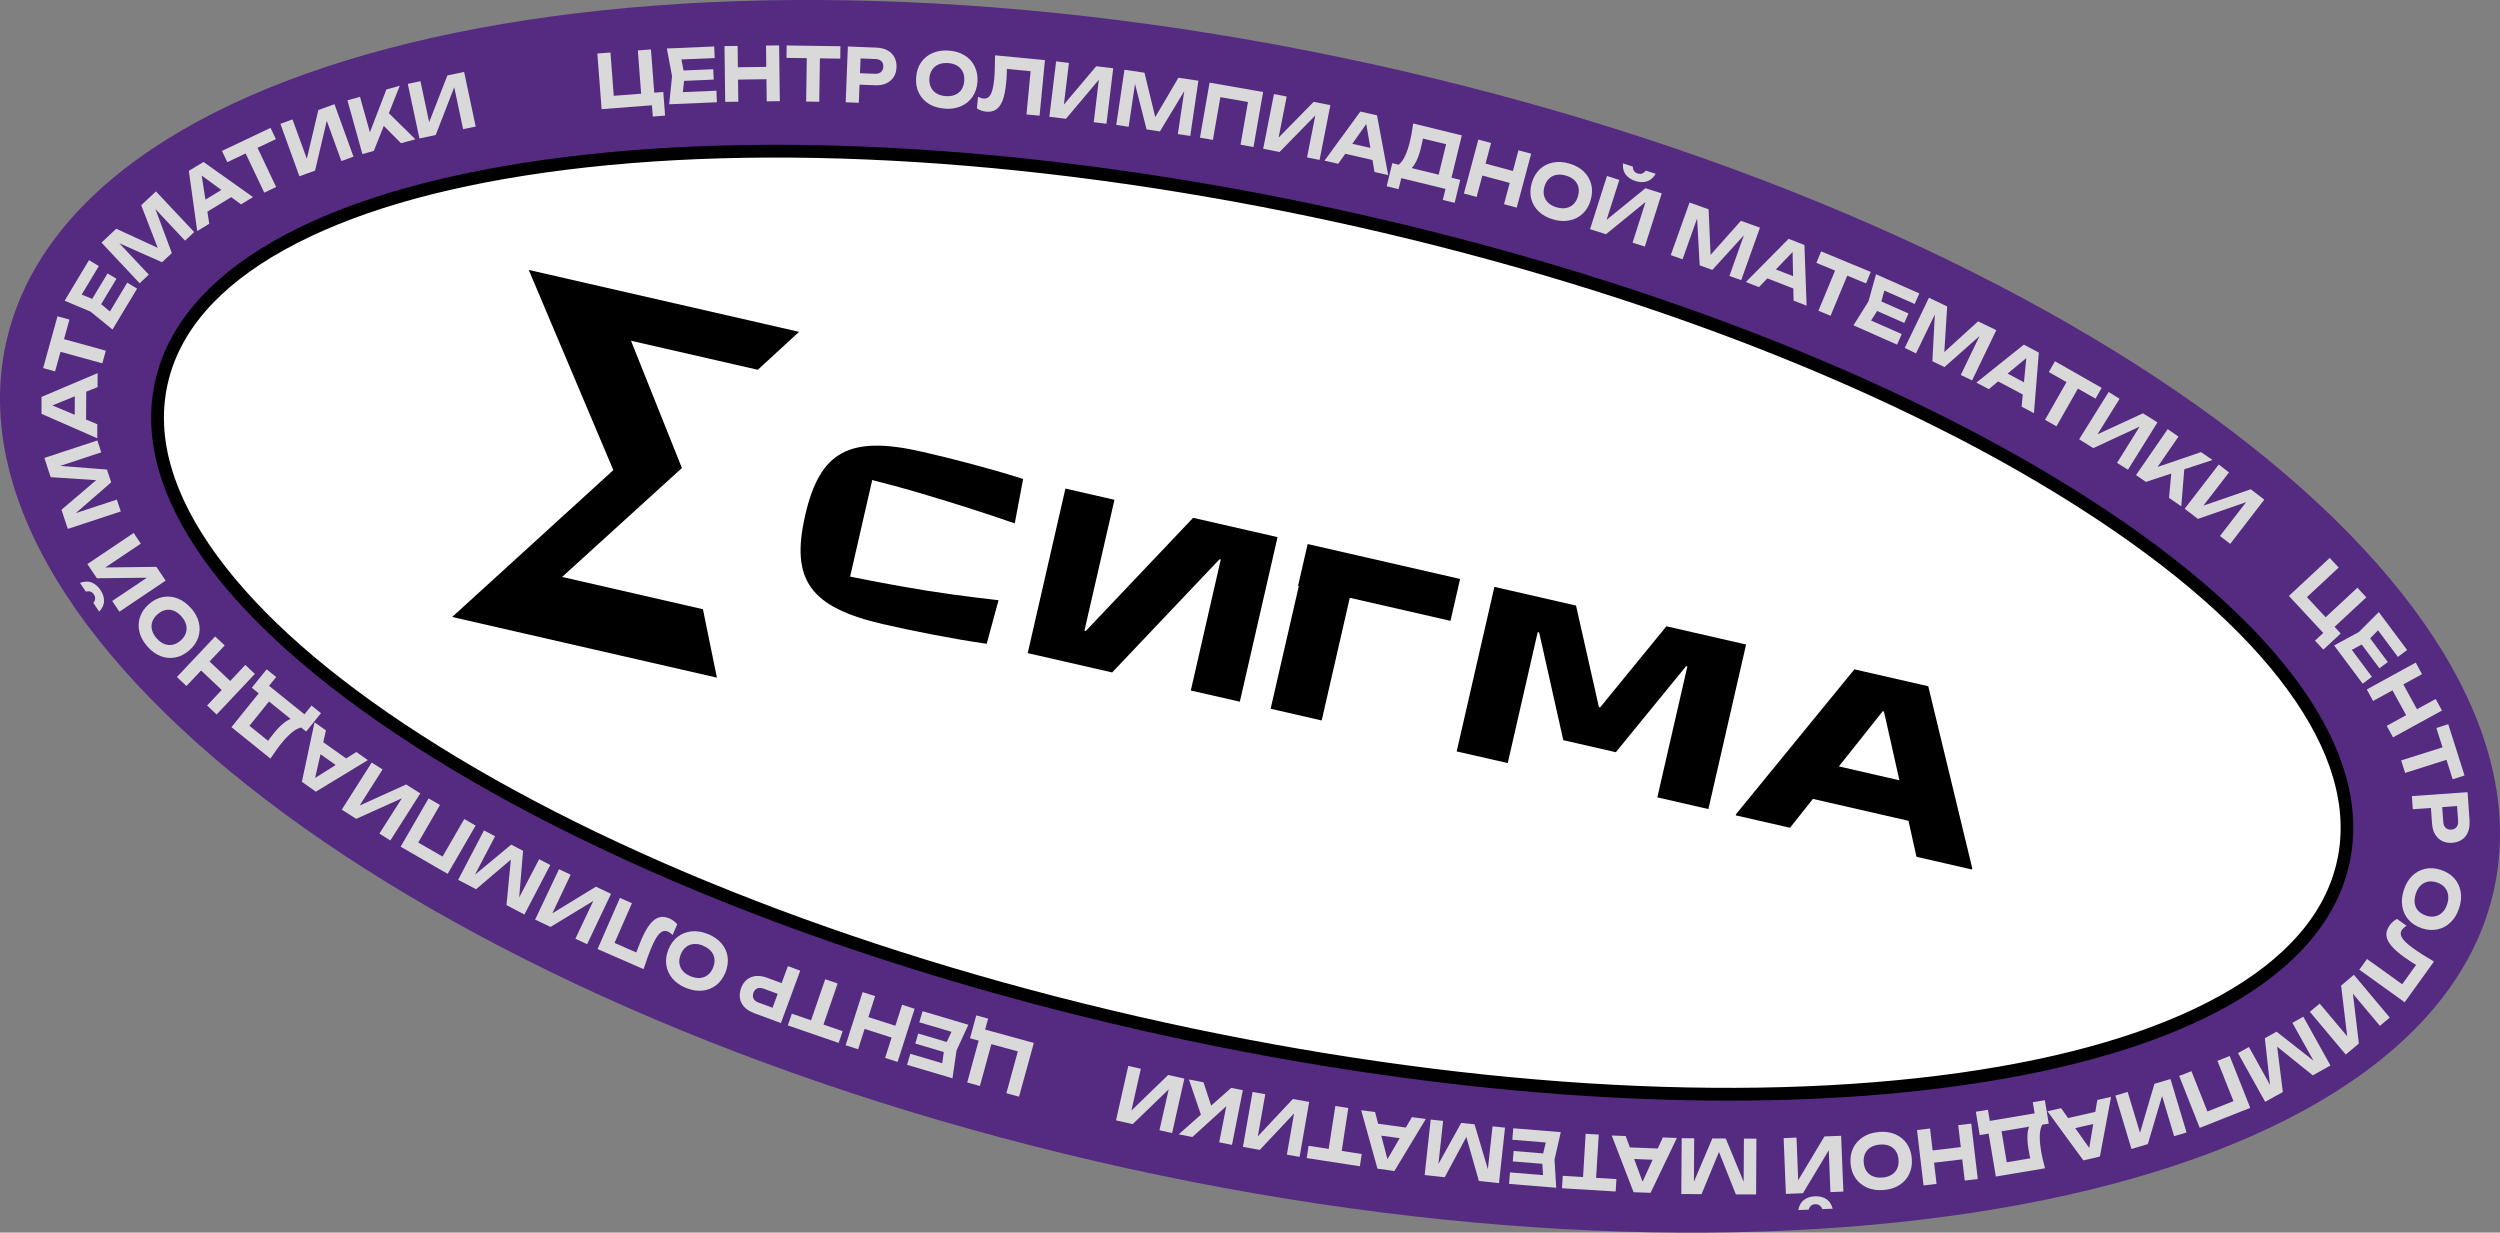
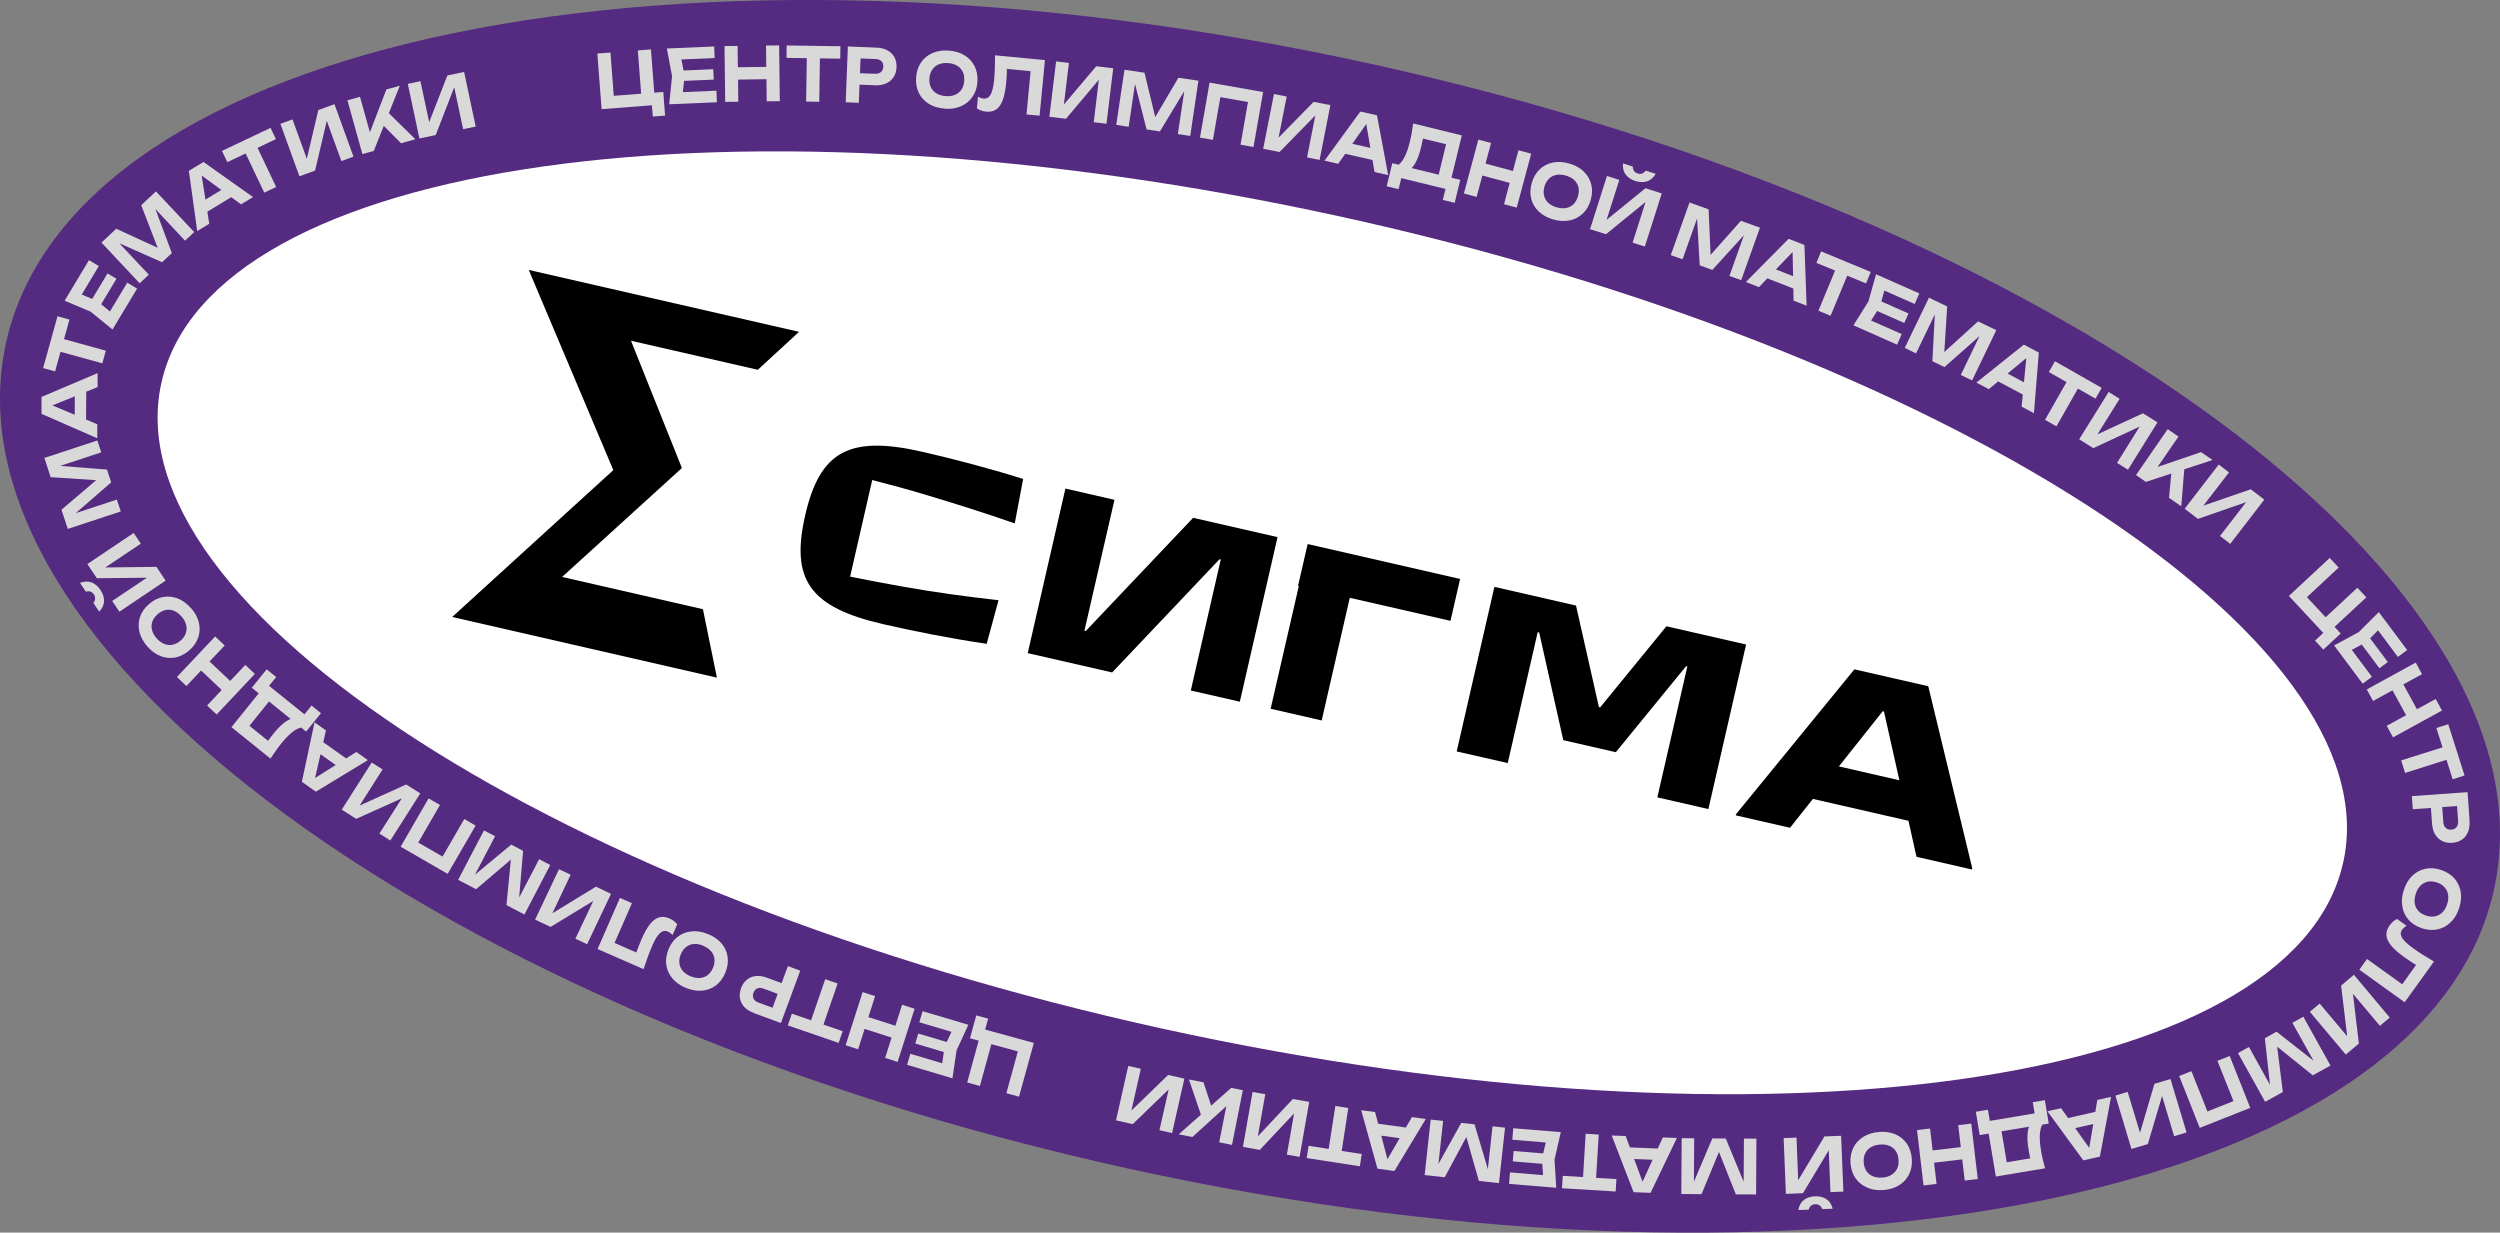
<svg xmlns="http://www.w3.org/2000/svg" id="_Слой_2" data-name="Слой 2" viewBox="0 0 322.22 158.87">
  <rect x="0" y="0" width="322.22" height="158.87" fill="#808080" stroke="none" />
  <defs>
    <style> .cls-1 { fill: #fff; } .cls-2 { fill: #552a81; } .cls-3 { fill: #d9d9d9; } </style>
  </defs>
  <g id="_Слой_1-2" data-name="Слой 1">
    <g>
      <path class="cls-2" d="m321.45,114.64c-8.63,39.32-87.42,55.43-175.97,35.99C56.93,131.19-7.86,83.56.77,44.24,9.4,4.92,88.19-11.2,176.74,8.24c88.55,19.44,153.34,67.07,144.71,106.39" />
      <path class="cls-1" d="m302.01,111.14c-6.34,28.9-74.44,38.5-152.1,21.46C72.26,115.55,14.44,78.3,20.79,49.4c6.34-28.9,74.44-38.5,152.1-21.46,77.66,17.05,135.47,54.29,129.13,83.19" />
-       <path d="m70.33,105.85c-6.05-3.11-11.71-6.36-16.93-9.72-24.7-15.91-36.57-32.57-33.42-46.91,3.15-14.34,20.9-24.49,50-28.6,28.82-4.07,65.43-1.75,103.08,6.51,37.65,8.27,71.86,21.5,96.33,37.26,24.7,15.91,36.57,32.57,33.42,46.91-3.15,14.34-20.9,24.49-49.99,28.6-28.82,4.07-65.43,1.75-103.08-6.51-29.62-6.5-57.11-16.08-79.4-27.54m181.37-49.71c-22.16-11.4-49.51-20.92-79-27.4-37.47-8.22-73.87-10.53-102.5-6.49-13.87,1.96-25.14,5.29-33.5,9.92-8.53,4.72-13.62,10.57-15.12,17.4-1.5,6.82.67,14.27,6.44,22.13,5.65,7.7,14.49,15.46,26.27,23.04,24.31,15.66,58.33,28.82,95.8,37.04,37.46,8.22,73.87,10.53,102.5,6.49,13.87-1.96,25.14-5.29,33.5-9.92,8.53-4.72,13.62-10.57,15.12-17.4,1.5-6.82-.67-14.27-6.44-22.13-5.65-7.7-14.49-15.46-26.27-23.04-5.18-3.34-10.8-6.56-16.8-9.65" />
      <polygon class="cls-3" points="83.9 6.37 84.37 12.53 83.73 11.99 85.49 11.85 85.72 14.9 84.14 15.02 84 13.25 84.55 13.53 77.54 14.07 76.99 6.9 78.68 6.77 79.15 12.93 78.56 12.39 83.23 12.03 82.68 12.66 82.21 6.5 83.9 6.37" />
      <path class="cls-3" d="m88.24,9.75l-.32,2.99-.74-.83,5.16-.22.06,1.49-6.15.26.37-3.62-.67-3.57,6.1-.26.06,1.49-5.12.22.67-.89.57,2.95Zm3.69-.83l.06,1.34-4.86.21-.06-1.34,4.86-.21Z" />
      <path class="cls-3" d="m93.38,5.94l1.69-.02.09,7.19-1.69.02-.09-7.19Zm.98,2.74l5.12-.07.02,1.59-5.12.07-.02-1.59Zm4.37-2.81l1.69-.02.09,7.19-1.69.02-.09-7.19Z" />
      <path class="cls-3" d="m101.39,5.86l6.93.1-.02,1.6-6.93-.1.02-1.6Zm2.61.84l1.69.03-.1,6.39-1.69-.03.1-6.39Z" />
      <path class="cls-3" d="m112.99,6.14c.55.02,1.02.14,1.41.36.39.22.68.51.88.88.2.37.29.8.27,1.29-.02.49-.14.91-.37,1.26-.23.36-.54.63-.95.81-.4.19-.88.27-1.43.25l-2.94-.12.06-1.47,2.85.11c.32.01.58-.06.77-.22.19-.16.29-.39.31-.69.01-.3-.07-.54-.25-.71-.18-.18-.43-.27-.75-.28l-2.7-.11.8-.81-.26,6.56-1.69-.07.28-7.19,3.72.15Z" />
      <path class="cls-3" d="m121.76,14c-.79-.06-1.47-.26-2.04-.61-.57-.36-1-.82-1.29-1.41-.29-.58-.41-1.25-.35-2,.05-.75.26-1.39.63-1.93.37-.54.86-.94,1.48-1.21.61-.27,1.32-.38,2.1-.32.79.06,1.47.26,2.04.62.57.35,1,.82,1.29,1.41.29.59.41,1.25.36,2-.05.75-.27,1.39-.64,1.93-.37.54-.86.94-1.48,1.21-.62.27-1.32.38-2.1.32m.12-1.62c.46.03.87-.02,1.22-.17.35-.15.62-.37.83-.68.2-.31.32-.68.35-1.12.03-.44-.03-.83-.19-1.16-.16-.33-.4-.59-.72-.79-.32-.19-.72-.31-1.18-.34-.46-.03-.86.02-1.21.17-.35.15-.62.37-.83.68-.21.31-.33.68-.36,1.12-.03.44.03.83.2,1.16.16.33.4.59.73.79.32.19.71.31,1.17.34" />
      <path class="cls-3" d="m128.25,7.13l6.43.62-.69,7.16-1.69-.16.61-6.38.68.88-4.57-.44.77-.53c0,.45-.01.88-.03,1.28-.02.41-.04.79-.08,1.15-.09.91-.24,1.64-.44,2.2-.21.55-.48.95-.83,1.19-.35.24-.78.34-1.3.29-.22-.02-.43-.07-.64-.14-.21-.07-.4-.16-.56-.28l.14-1.5c.25.13.49.21.71.23.4.04.7-.13.92-.51.21-.38.36-1.01.45-1.89.04-.42.07-.89.09-1.42s.03-1.11.03-1.76" />
      <polygon class="cls-3" points="135.25 15.05 136.12 7.91 137.77 8.11 137.02 14.32 136.54 14.16 141.29 8.54 143.48 8.8 142.61 15.95 140.97 15.75 141.73 9.43 142.2 9.6 137.39 15.31 135.25 15.05" />
      <polygon class="cls-3" points="154.46 10.4 153.41 17.52 151.81 17.28 152.78 10.79 153.16 10.88 149.5 16.94 147.78 16.68 146.04 9.84 146.43 9.86 145.47 16.34 143.87 16.1 144.93 8.99 147.51 9.37 149.11 15.97 148.44 15.87 151.88 10.02 154.46 10.4" />
      <polygon class="cls-3" points="162.8 11.86 161.56 18.95 159.89 18.65 160.99 12.34 161.61 13.28 156.54 12.39 157.43 11.72 156.33 18.03 154.66 17.74 155.9 10.65 162.8 11.86" />
      <polygon class="cls-3" points="162.81 19.17 164.2 12.12 165.84 12.44 164.63 18.58 164.16 18.38 169.31 13.13 171.47 13.55 170.08 20.61 168.46 20.29 169.69 14.05 170.14 14.25 164.92 19.59 162.81 19.17" />
      <path class="cls-3" d="m177.48,14.87l1.44,7.7-1.76-.4-1.18-6.86.51.11-4.01,5.69-1.77-.4,4.62-6.33,2.14.48Zm-4.64,4.84l.32-1.43,4.53,1.02-.32,1.43-4.53-1.03Z" />
      <path class="cls-3" d="m178.73,23.99l.72-2.96,1.31.32.6.17,4.62,1.13.4.08,1.83.45-.72,2.96-1.53-.37.35-1.42-5.7-1.39-.35,1.42-1.53-.37Zm3.43-8.07l6.25,1.53-1.58,6.47-1.65-.4,1.4-5.73.55.98-4.47-1.09.82-.42c-.03.31-.08.61-.14.9-.06.29-.12.56-.18.81-.18.75-.39,1.36-.63,1.84-.24.48-.51.83-.8,1.03-.29.21-.61.27-.95.19l-.54-.78c.31-.23.59-.6.83-1.1.25-.5.46-1.13.65-1.91.09-.35.16-.72.23-1.11s.13-.79.19-1.2" />
      <path class="cls-3" d="m190.54,17.99l1.64.44-1.86,6.95-1.64-.44,1.86-6.95Zm.2,2.9l4.94,1.33-.41,1.54-4.94-1.33.41-1.54Zm4.97-1.52l1.64.44-1.86,6.95-1.64-.44,1.86-6.95Z" />
      <path class="cls-3" d="m200.17,28.28c-.76-.22-1.38-.57-1.86-1.03-.48-.47-.8-1.02-.96-1.65-.16-.63-.13-1.31.08-2.03.21-.72.55-1.3,1.02-1.75.47-.45,1.04-.74,1.7-.87.66-.13,1.37-.09,2.12.13.76.22,1.38.57,1.86,1.03.48.47.8,1.02.96,1.65.16.63.14,1.31-.07,2.03-.21.72-.55,1.3-1.03,1.75-.48.45-1.04.74-1.7.87-.66.13-1.37.09-2.12-.13m.46-1.56c.45.13.85.16,1.22.09.37-.07.69-.23.95-.49.26-.26.46-.6.58-1.02.12-.42.14-.81.06-1.17-.08-.36-.26-.66-.54-.92-.27-.26-.63-.45-1.08-.58-.44-.13-.85-.16-1.22-.09-.37.07-.69.23-.95.49-.27.25-.46.59-.59,1.02-.12.42-.14.82-.05,1.17.09.36.27.67.54.92.27.26.63.45,1.07.58" />
      <path class="cls-3" d="m204.94,29.53l2.18-6.85,1.59.51-1.9,5.96-.44-.25,5.71-4.64,2.1.67-2.18,6.85-1.58-.5,1.93-6.06.43.25-5.79,4.72-2.05-.65Zm4.23-8.47l1.28.41c0,.23.06.42.16.57.11.15.26.26.47.32.22.07.41.07.58,0,.17-.06.32-.19.46-.37l1.28.41c-.3.51-.68.84-1.13.98-.45.14-.95.12-1.49-.05-.54-.17-.95-.44-1.24-.82-.29-.38-.41-.86-.36-1.45" />
      <polygon class="cls-3" points="226.84 29.34 224.42 36.11 222.9 35.57 225.1 29.39 225.47 29.55 220.7 34.79 219.07 34.2 218.68 27.15 219.06 27.25 216.86 33.42 215.34 32.88 217.76 26.1 220.22 26.98 220.51 33.76 219.87 33.53 224.38 28.46 226.84 29.34" />
      <path class="cls-3" d="m232.57,31.57l.28,7.83-1.68-.65-.14-6.96.49.19-4.81,5.03-1.69-.66,5.51-5.57,2.05.8Zm-5.31,4.1l.53-1.37,4.33,1.69-.53,1.37-4.33-1.69Z" />
      <path class="cls-3" d="m234.72,32.4l6.4,2.65-.61,1.48-6.4-2.65.61-1.48Zm2.11,1.75l1.56.65-2.45,5.9-1.57-.65,2.45-5.9Z" />
      <path class="cls-3" d="m242.31,39.51l-1.62,2.54-.3-1.08,4.72,2.09-.6,1.36-5.62-2.49,1.93-3.08.98-3.5,5.58,2.47-.6,1.36-4.68-2.07,1-.5-.79,2.9Zm3.67.89l-.54,1.23-4.45-1.97.54-1.23,4.45,1.97Z" />
      <polygon class="cls-3" points="257.3 42.55 254.18 49.03 252.72 48.33 255.57 42.42 255.92 42.62 250.62 47.31 249.06 46.56 249.43 39.51 249.8 39.65 246.95 45.55 245.5 44.84 248.62 38.37 250.97 39.5 250.54 46.28 249.93 45.98 254.95 41.42 257.3 42.55" />
      <path class="cls-3" d="m262.78,45.45l-.63,7.81-1.59-.85.67-6.93.46.24-5.36,4.44-1.6-.85,6.12-4.89,1.94,1.03Zm-5.75,3.45l.69-1.3,4.1,2.18-.69,1.29-4.1-2.18Z" />
      <path class="cls-3" d="m264.86,46.56l6.02,3.43-.79,1.39-6.02-3.43.79-1.39Zm1.88,2l1.47.84-3.16,5.55-1.47-.84,3.16-5.55Z" />
      <polygon class="cls-3" points="267.98 56.62 271.78 50.52 273.19 51.4 269.89 56.7 269.53 56.35 276.2 53.27 278.07 54.44 274.27 60.54 272.86 59.66 276.22 54.27 276.58 54.61 269.8 57.76 267.98 56.62" />
      <path class="cls-3" d="m275.31,61.23l4.08-5.92,1.39.96-3.25,4.72-.17-.56,6.33-2.16,1.48,1.02-8.59,2.82-1.25-.86Zm4.62-1.04l1.64-.23-.43,5.3-1.58-1.09.37-3.98Z" />
      <polygon class="cls-3" points="281.58 65.57 285.97 59.87 287.29 60.89 283.47 65.84 283.15 65.46 290.1 63.06 291.84 64.4 287.45 70.1 286.13 69.08 290.02 64.05 290.34 64.43 283.28 66.88 281.58 65.57" />
      <polygon class="cls-3" points="304.99 76.99 300.47 81.19 300.5 80.36 301.69 81.65 299.45 83.73 298.37 82.57 299.68 81.36 299.8 81.96 295.01 76.81 300.27 71.91 301.43 73.15 296.91 77.36 296.96 76.56 300.15 79.99 299.32 79.95 303.84 75.75 304.99 76.99" />
      <path class="cls-3" d="m305,82.75l-2.65,1.42.27-1.08,3.09,4.14-1.19.89-3.68-4.93,3.19-1.73,2.57-2.57,3.65,4.89-1.19.89-3.06-4.1,1.11.05-2.11,2.14Zm2.76,2.58l-1.08.8-2.91-3.9,1.08-.8,2.91,3.9Z" />
      <path class="cls-3" d="m311.36,85.4l.81,1.49-6.31,3.46-.81-1.49,6.31-3.46Zm-1.96,2.15l2.46,4.49-1.4.76-2.46-4.49,1.4-.76Zm4.53,2.54l.81,1.49-6.31,3.46-.81-1.49,6.31-3.46Z" />
-       <path class="cls-3" d="m315.57,96.08l.51,1.61-6.09,1.93-.51-1.61,6.09-1.93Zm-.02-2.74l2.1,6.61-1.53.49-2.1-6.61,1.53-.49Z" />
+       <path class="cls-3" d="m315.57,96.08l.51,1.61-6.09,1.93-.51-1.61,6.09-1.93m-.02-2.74l2.1,6.61-1.53.49-2.1-6.61,1.53-.49Z" />
      <path class="cls-3" d="m318.29,105.81c.04.55-.03,1.03-.2,1.44-.17.41-.43.74-.78.97-.35.24-.76.37-1.25.41-.48.03-.92-.04-1.29-.23-.38-.19-.68-.47-.91-.85-.23-.38-.36-.85-.4-1.4l-.21-2.93,1.46-.1.2,2.84c.02.32.12.57.31.74.18.17.42.25.72.23.3-.02.53-.13.68-.33.16-.2.22-.46.2-.78l-.19-2.69.9.7-6.55.47-.12-1.69,7.18-.51.26,3.71Z" />
      <path class="cls-3" d="m309.82,114.72c.24-.75.6-1.36,1.08-1.83.48-.47,1.04-.77,1.68-.91.64-.14,1.31-.1,2.02.14.71.23,1.28.59,1.72,1.07.43.49.71,1.06.83,1.72.12.66.05,1.37-.19,2.12-.24.75-.6,1.36-1.09,1.83-.48.47-1.04.78-1.68.92-.64.14-1.31.1-2.02-.13-.71-.23-1.28-.59-1.72-1.08-.43-.49-.71-1.06-.82-1.73-.12-.66-.05-1.37.19-2.12m1.54.5c-.14.44-.19.85-.13,1.22.06.37.21.69.46.96.25.27.58.47,1,.61.42.14.81.17,1.17.09.36-.08.67-.25.94-.51.27-.27.47-.62.61-1.06.14-.44.18-.84.12-1.21-.06-.37-.21-.69-.46-.97-.25-.28-.58-.48-1-.62-.42-.14-.81-.16-1.17-.09-.36.08-.67.25-.94.52-.26.27-.47.62-.61,1.06" />
      <path class="cls-3" d="m313.71,123.93l-3.78,5.25-5.84-4.2.99-1.38,5.2,3.74-1.11.14,2.68-3.73.07.93c-.39-.23-.75-.45-1.09-.67-.34-.22-.66-.44-.96-.65-.74-.53-1.3-1.03-1.68-1.49-.38-.46-.58-.9-.61-1.32-.03-.42.11-.85.41-1.27.13-.18.28-.34.44-.49.17-.15.34-.26.52-.35l1.22.88c-.24.15-.43.32-.56.49-.23.32-.24.67-.02,1.05.22.37.69.82,1.41,1.34.34.25.74.51,1.18.8.45.28.95.59,1.5.91" />
      <polygon class="cls-3" points="303.39 125.64 308.01 131.15 306.74 132.22 302.72 127.43 303.16 127.2 304.03 134.5 302.34 135.92 297.71 130.41 298.98 129.35 303.07 134.21 302.63 134.44 301.74 127.03 303.39 125.64" />
      <polygon class="cls-3" points="291.95 142.01 288.45 135.73 289.86 134.94 293.05 140.68 292.69 140.84 291.91 133.81 293.42 132.97 298.97 137.33 298.65 137.55 295.46 131.83 296.87 131.04 300.37 137.33 298.09 138.6 292.8 134.34 293.39 134.01 294.23 140.75 291.95 142.01" />
      <polygon class="cls-3" points="283.52 145.37 280.87 138.68 282.45 138.06 284.81 144.01 283.79 143.54 288.58 141.64 288.17 142.68 285.8 136.73 287.38 136.1 290.03 142.79 283.52 145.37" />
      <polygon class="cls-3" points="279.75 139.07 281.82 145.96 280.22 146.44 278.42 140.45 278.92 140.41 276.83 147.46 274.72 148.09 272.65 141.21 274.23 140.73 276.07 146.82 275.57 146.85 277.68 139.69 279.75 139.07" />
      <path class="cls-3" d="m268.51,149.55l-4.62-6.32,1.76-.4,4.02,5.68-.51.12,1.16-6.86,1.77-.4-1.44,7.7-2.14.49Zm2.1-6.37l.33,1.43-4.53,1.03-.33-1.43,4.53-1.03Z" />
      <path class="cls-3" d="m263.56,141.81l.5,3.01-1.33.22-.61.08-4.7.78-.4.09-1.86.31-.5-3.01,1.56-.26.24,1.44,5.78-.97-.24-1.44,1.56-.26Zm.03,8.77l-6.35,1.06-1.1-6.56,1.67-.28.97,5.82-.89-.69,4.54-.76-.59.71c-.09-.3-.17-.6-.23-.88-.06-.29-.11-.56-.15-.82-.13-.76-.17-1.4-.14-1.94.03-.54.14-.96.33-1.27.19-.31.45-.49.79-.55l.8.51c-.19.34-.3.78-.33,1.33-.03.55.02,1.22.15,2.01.06.36.13.73.22,1.12.09.38.19.78.3,1.18" />
      <path class="cls-3" d="m249.6,152.59l-1.68.2-.84-7.14,1.68-.2.84,7.14Zm4.05-3.25l-5.08.6-.19-1.58,5.08-.6.18,1.58Zm1.26,2.62l-1.68.2-.84-7.14,1.68-.2.84,7.14Z" />
      <path class="cls-3" d="m242.18,145.89c.79-.06,1.49.04,2.11.31.62.27,1.11.67,1.48,1.21.37.54.58,1.18.64,1.92.06.75-.06,1.41-.34,2-.28.59-.71,1.06-1.28,1.42-.57.36-1.25.57-2.03.63-.79.06-1.49-.04-2.11-.31-.62-.27-1.11-.67-1.49-1.2-.37-.53-.59-1.18-.65-1.92-.06-.75.06-1.41.35-2,.29-.59.72-1.06,1.29-1.42.57-.36,1.25-.57,2.03-.63m.12,1.62c-.47.04-.86.15-1.18.35-.32.19-.56.46-.72.79-.16.33-.22.72-.19,1.16.03.44.15.81.36,1.12.21.31.48.53.83.67.35.14.75.2,1.22.16.46-.03.85-.15,1.17-.35.32-.19.56-.46.72-.79.16-.33.22-.72.19-1.16-.03-.44-.15-.81-.36-1.12-.21-.31-.49-.53-.83-.67-.35-.14-.75-.2-1.21-.16" />
      <path class="cls-3" d="m237.3,146.39l.29,7.19-1.67.07-.25-6.25.5.09-3.79,6.3-2.2.09-.29-7.19,1.66-.07.25,6.35-.49-.09,3.84-6.41,2.15-.08Zm-1.09,9.4l-1.34.05c-.08-.21-.19-.37-.35-.48-.15-.11-.33-.15-.55-.15-.23,0-.41.07-.55.19-.14.12-.24.29-.3.51l-1.34.05c.11-.59.35-1.02.73-1.31.38-.28.86-.44,1.42-.46.56-.02,1.04.09,1.45.35.4.25.68.67.83,1.24" />
      <polygon class="cls-3" points="216.7 153.9 216.75 146.7 218.36 146.71 218.32 153.27 217.93 153.24 220.7 146.73 222.43 146.74 225.13 153.27 224.73 153.3 224.77 146.75 226.38 146.76 226.34 153.95 223.73 153.94 221.22 147.63 221.9 147.64 219.31 153.91 216.7 153.9" />
      <path class="cls-3" d="m210.55,153.66l-2.82-7.31,1.8.07,2.41,6.53-.52-.02,2.9-6.33,1.81.07-3.39,7.07-2.2-.08Zm3.68-5.61l-.06,1.47-4.64-.18.06-1.47,4.64.18Z" />
      <path class="cls-3" d="m208.24,153.57l-6.92-.42.1-1.6,6.92.42-.1,1.6Zm-2.56-.96l-1.69-.1.38-6.38,1.69.1-.39,6.38Z" />
      <path class="cls-3" d="m198.74,149.33l.69-2.93.64.92-5.15-.42.12-1.48,6.13.5-.81,3.54.22,3.63-6.08-.5.12-1.48,5.1.42-.78.8-.2-3Zm-3.76.36l.11-1.34,4.85.4-.11,1.34-4.85-.4Z" />
      <polygon class="cls-3" points="183.62 151.45 184.4 144.3 186 144.47 185.29 151 184.9 150.92 188.33 144.73 190.05 144.91 192.06 151.68 191.66 151.68 192.37 145.17 193.98 145.34 193.2 152.49 190.61 152.21 188.75 145.68 189.42 145.75 186.21 151.73 183.62 151.45" />
      <path class="cls-3" d="m177.54,150.63l-2.1-7.54,1.79.24,1.77,6.74-.52-.07,3.5-6.02,1.79.24-4.05,6.71-2.18-.3Zm4.2-5.23l-.2,1.45-4.6-.62.2-1.46,4.6.63Z" />
      <path class="cls-3" d="m175.27,150.32l-6.85-1.06.24-1.58,6.85,1.06-.24,1.58Zm-2.46-1.2l-1.68-.26.98-6.31,1.67.26-.97,6.31Z" />
      <polygon class="cls-3" points="168.74 142.02 167.5 149.11 165.86 148.82 166.94 142.66 167.41 142.85 162.37 148.21 160.2 147.82 161.44 140.74 163.08 141.03 161.97 147.29 161.52 147.1 166.63 141.65 168.74 142.02" />
      <path class="cls-3" d="m156.36,143.29l-1.41.87-1.71-5.03,1.88.37,1.24,3.79Zm3.83-2.79l-1.4,7.06-1.65-.33,1.11-5.63.38.45-4.95,4.5-1.76-.35,6.77-5.99,1.5.3Z" />
      <polygon class="cls-3" points="152.65 139.02 151.07 146.04 149.44 145.67 150.82 139.57 151.28 139.78 145.99 144.89 143.84 144.4 145.42 137.39 147.04 137.75 145.64 143.96 145.19 143.75 150.56 138.55 152.65 139.02" />
      <polygon class="cls-3" points="124.66 139.52 126.29 133.56 126.71 134.28 125.02 133.82 125.83 130.87 127.36 131.29 126.88 133.01 126.47 132.56 133.25 134.42 131.34 141.35 129.71 140.9 131.34 134.95 131.72 135.66 127.2 134.42 127.93 134.01 126.3 139.97 124.66 139.52" />
      <path class="cls-3" d="m121.73,134.92l1.28-2.72.43,1.03-4.95-1.47.42-1.43,5.9,1.75-1.52,3.3-.53,3.6-5.85-1.74.42-1.42,4.91,1.46-.92.63.42-2.98Zm-3.76-.42l.38-1.29,4.67,1.39-.38,1.29-4.67-1.39Z" />
      <path class="cls-3" d="m110.6,135.24l-1.61-.52,2.19-6.85,1.61.52-2.19,6.85Zm5.03-1.28l-4.87-1.56.49-1.52,4.88,1.56-.49,1.52Zm.06,2.91l-1.61-.52,2.19-6.85,1.61.52-2.19,6.85Z" />
      <path class="cls-3" d="m108.09,134.42l-6.55-2.26.52-1.51,6.55,2.26-.52,1.51Zm-2.21-1.62l-1.6-.55,2.08-6.04,1.6.55-2.08,6.04Z" />
      <path class="cls-3" d="m97.16,130.56c-.52-.19-.93-.45-1.23-.77-.3-.33-.49-.7-.56-1.11-.07-.42-.02-.85.14-1.31.17-.46.41-.82.74-1.09.33-.27.71-.43,1.15-.48.44-.05.92.02,1.44.21l2.76,1.02-.51,1.38-2.68-.99c-.3-.11-.57-.12-.8-.03-.23.1-.4.28-.5.57-.1.28-.1.53.02.76.11.22.32.39.63.5l2.53.93-1.01.53,2.27-6.16,1.59.59-2.49,6.75-3.49-1.29Z" />
      <path class="cls-3" d="m91.24,120.38c.73.3,1.31.7,1.75,1.21s.7,1.09.79,1.74c.09.64,0,1.31-.28,2.01-.28.69-.68,1.24-1.19,1.64-.52.4-1.11.63-1.78.7-.67.07-1.37-.05-2.1-.34-.73-.29-1.31-.7-1.75-1.21-.43-.51-.7-1.09-.8-1.74-.1-.65,0-1.32.27-2.01.28-.69.68-1.24,1.2-1.64.52-.4,1.11-.63,1.78-.7.67-.07,1.37.05,2.1.34m-.61,1.5c-.43-.17-.84-.25-1.21-.21s-.7.16-.99.39c-.29.23-.52.55-.68.96-.17.41-.22.8-.17,1.16.05.36.2.69.44.97.25.28.59.51,1.02.69.43.17.83.24,1.2.21s.71-.16,1-.39c.29-.23.52-.54.68-.95.17-.41.22-.8.17-1.16-.05-.37-.2-.69-.45-.97-.25-.28-.58-.51-1.01-.68" />
      <path class="cls-3" d="m82.94,124.91l-5.92-2.59,2.88-6.59,1.55.68-2.57,5.87-.37-1.05,4.21,1.84-.9.27c.14-.43.28-.83.43-1.21.14-.38.29-.74.43-1.07.37-.84.73-1.49,1.1-1.95.37-.46.76-.75,1.16-.87.41-.12.85-.07,1.33.13.2.09.39.2.57.33.18.13.32.28.45.43l-.6,1.38c-.2-.2-.4-.35-.6-.44-.37-.16-.71-.09-1.03.2-.32.29-.66.85-1.01,1.66-.17.39-.35.83-.53,1.32-.18.5-.37,1.05-.57,1.66" />
      <polygon class="cls-3" points="78.75 115.21 75.67 121.7 74.16 120.99 76.84 115.34 77.24 115.65 70.96 119.47 68.97 118.53 72.05 112.03 73.55 112.74 70.83 118.48 70.43 118.18 76.81 114.28 78.75 115.21" />
      <polygon class="cls-3" points="59.05 113.4 62.38 107.03 63.81 107.78 60.77 113.59 60.44 113.38 65.89 108.86 67.42 109.66 66.83 116.7 66.46 116.55 69.49 110.74 70.92 111.49 67.59 117.87 65.28 116.66 65.93 109.9 66.53 110.21 61.36 114.61 59.05 113.4" />
      <polygon class="cls-3" points="51.64 109.13 55.24 102.9 56.71 103.75 53.5 109.3 53.24 108.21 57.7 110.78 56.63 111.11 59.84 105.56 61.3 106.41 57.7 112.63 51.64 109.13" />
      <polygon class="cls-3" points="54.17 102.26 50.31 108.33 48.9 107.44 52.26 102.16 52.62 102.52 45.91 105.54 44.05 104.35 47.91 98.28 49.31 99.17 45.9 104.54 45.55 104.19 52.35 101.11 54.17 102.26" />
      <path class="cls-3" d="m38.91,100.76l1.63-7.66,1.47,1.04-1.55,6.79-.42-.3,5.89-3.71,1.48,1.05-6.7,4.07-1.79-1.27Zm6.15-2.69l-.85,1.2-3.79-2.69.85-1.2,3.79,2.69Z" />
      <path class="cls-3" d="m41.37,91.92l-1.91,2.37-1.05-.84-.47-.4-3.7-2.99-.33-.24-1.46-1.18,1.92-2.37,1.23.99-.92,1.13,4.56,3.68.91-1.13,1.23.99Zm-6.53,5.84l-5.01-4.04,4.18-5.18,1.32,1.06-3.7,4.59-.07-1.12,3.58,2.89-.92.03c.16-.27.33-.52.51-.76.17-.23.34-.45.51-.66.48-.6.93-1.06,1.36-1.4.42-.33.81-.53,1.17-.59.35-.06.67.01.94.23l.15.94c-.38.08-.79.29-1.22.64-.43.35-.9.83-1.4,1.45-.23.28-.46.59-.68.91-.23.32-.46.66-.69,1.01" />
      <path class="cls-3" d="m24.03,88.42l-1.23-1.16,4.93-5.23,1.23,1.16-4.93,5.23Zm5.09,1.02l-3.72-3.51,1.09-1.16,3.72,3.51-1.09,1.16Zm-1.2,2.65l-1.23-1.16,4.93-5.23,1.23,1.16-4.93,5.23Z" />
      <path class="cls-3" d="m24.61,78.36c.52.59.86,1.22,1.02,1.87.16.65.13,1.29-.07,1.91-.21.62-.59,1.17-1.15,1.67-.56.49-1.16.8-1.8.93-.64.12-1.27.07-1.9-.17-.63-.24-1.2-.66-1.72-1.25-.52-.59-.86-1.22-1.02-1.87-.16-.65-.13-1.29.07-1.91.2-.62.59-1.18,1.15-1.67.56-.49,1.16-.8,1.8-.92.64-.12,1.28-.06,1.9.18.63.24,1.2.66,1.72,1.25m-1.22,1.07c-.31-.35-.64-.59-.98-.73-.35-.14-.7-.17-1.06-.1-.36.07-.71.26-1.04.55-.33.29-.56.61-.68.96-.12.35-.13.7-.04,1.07.09.36.29.72.6,1.07.3.35.63.59.98.73.35.14.7.17,1.07.1.36-.07.71-.25,1.04-.54.33-.29.56-.61.67-.96.12-.35.13-.71.04-1.07-.09-.36-.29-.72-.59-1.06" />
      <path class="cls-3" d="m21.36,74.83l-5.97,4.01-.93-1.38,5.19-3.48.19.47-7.35.08-1.23-1.83,5.97-4.01.92,1.38-5.28,3.54-.18-.46,7.47-.09,1.2,1.79Zm-8.58,4l-.75-1.12c.14-.18.22-.36.23-.55.01-.18-.04-.37-.16-.54-.13-.19-.28-.31-.45-.37-.17-.06-.37-.05-.59,0l-.75-1.12c.56-.21,1.05-.23,1.5-.06.44.18.82.5,1.14.97.31.47.47.94.46,1.42,0,.48-.21.93-.62,1.36" />
      <polygon class="cls-3" points="5.72 59.02 12.55 56.77 13.05 58.3 6.82 60.36 6.73 59.97 13.79 60.52 14.33 62.17 9 66.8 8.84 66.44 15.06 64.39 15.57 65.92 8.74 68.17 7.92 65.7 13.09 61.3 13.31 61.95 6.53 61.5 5.72 59.02" />
      <path class="cls-3" d="m5.37,51.15l7.21-3.06v1.8s-6.46,2.62-6.46,2.62v-.52s6.42,2.69,6.42,2.69v1.81s-7.19-3.15-7.19-3.15v-2.2Zm5.72,3.49h-1.47s.03-4.65.03-4.65h1.47s-.03,4.65-.03,4.65Z" />
      <path class="cls-3" d="m5.56,47.44l1.85-6.68,1.54.43-1.85,6.68-1.54-.43Zm1.47-2.31l.45-1.63,6.16,1.7-.45,1.63-6.16-1.7Z" />
      <path class="cls-3" d="m12.52,38.78l2.32,1.92-1.1.16,2.66-4.43,1.27.77-3.17,5.27-2.82-2.3-3.35-1.41,3.14-5.23,1.27.76-2.64,4.39-.38-1.05,2.78,1.15Zm1.34-3.54l1.15.69-2.51,4.17-1.15-.69,2.51-4.17Z" />
      <polygon class="cls-3" points="20.1 24.67 25.03 29.91 23.85 31.02 19.36 26.23 19.67 25.98 22.15 32.62 20.88 33.8 14.43 30.93 14.7 30.63 19.18 35.4 18 36.51 13.08 31.27 14.98 29.48 21.15 32.32 20.65 32.78 18.2 26.45 20.1 24.67" />
      <path class="cls-3" d="m26.22,20.87l6.39,4.53-1.54.94-5.62-4.11.44-.27,1.08,6.88-1.55.94-1.08-7.76,1.88-1.14Zm.03,6.71l-.76-1.25,3.97-2.42.76,1.25-3.97,2.41Z" />
      <path class="cls-3" d="m28.61,19.45l6.26-2.97.69,1.45-6.26,2.97-.69-1.45Zm2.71-.39l1.53-.73,2.74,5.77-1.53.73-2.74-5.77Z" />
      <polygon class="cls-3" points="38.59 22.72 36.14 15.96 37.7 15.39 39.84 21.27 39.34 21.34 41.03 14.18 43.11 13.43 45.56 20.19 44 20.76 41.83 14.78 42.32 14.71 40.61 21.99 38.59 22.72" />
      <path class="cls-3" d="m46.71,19.86l-1.93-6.93,1.62-.45,1.54,5.52-.54-.23,2.4-6.24,1.73-.48-3.35,8.4-1.47.41Zm2.17-4.22l.87-1.41,3.79,3.72-1.85.51-2.82-2.83Z" />
      <polygon class="cls-3" points="54.06 17.85 52.56 10.81 54.19 10.46 55.49 16.58 54.99 16.58 57.66 9.73 59.82 9.27 61.31 16.31 59.69 16.65 58.37 10.43 58.86 10.43 56.16 17.4 54.06 17.85" />
      <path d="m103.77,66.45c1.89-8.27,5.66-10.39,15.15-8.21,3.66.84,8.35,2.04,12.95,3.49l-1.08,5.73c-3.85-1.34-7.53-2.51-11.86-3.8-1.86-.56-4.06-1.16-6.51-1.79l-2.85,12.45c2.45.5,4.75.93,6.64,1.26,4.61.83,8.54,1.33,12.49,1.78l-1.53,5.62c-4.67-.68-9.68-1.69-13.33-2.53-9.5-2.18-11.95-5.76-10.07-13.99" />
      <polygon points="153.48 89 157.34 72.12 157.18 72.08 143.34 86.67 132.46 84.18 137.32 62.97 143.64 64.42 139.77 81.29 139.94 81.33 153.78 66.74 164.66 69.23 159.8 90.44 153.48 89" />
      <polygon points="163.77 91.35 167.4 75.54 167.3 75.52 168.54 70.12 188.19 74.62 186.95 80.02 173.97 77.05 170.35 92.86 163.77 91.35" />
      <polygon points="187.75 96.85 192.61 75.64 203.13 78.05 206.08 91.13 206.24 91.17 214.78 80.72 225.05 83.07 220.19 104.28 213.61 102.77 217.48 85.9 217.32 85.86 208.26 96.95 201.49 95.4 198.38 81.52 198.19 81.48 194.33 98.35 187.75 96.85" />
      <path d="m248.53,88.45l5.67,23.46-.04.16-7.15-1.64-1.03-4.64-12.32-2.82-2.95,3.72-6.99-1.6.04-.16,15.25-18.66,9.53,2.18Zm-11.52,10.33l7.8,1.79-1.99-8.86-.16-.04-5.65,7.11Z" />
      <path d="m68.14,34.79c11.62,2.66,23.23,5.32,34.85,7.98-1.77,1.63-3.55,3.26-5.32,4.89-5.45-1.25-10.89-2.5-16.34-3.74,2.19,5.47,4.37,10.93,6.56,16.4-5.15,4.68-10.3,9.36-15.44,14.04,6.05,1.39,12.1,2.77,18.15,4.16.6,2.94,1.2,5.88,1.8,8.82-11.37-2.61-22.75-5.21-34.12-7.82,6.92-6.31,13.84-12.62,20.77-18.93-3.63-8.6-7.27-17.2-10.9-25.8" />
    </g>
  </g>
</svg>